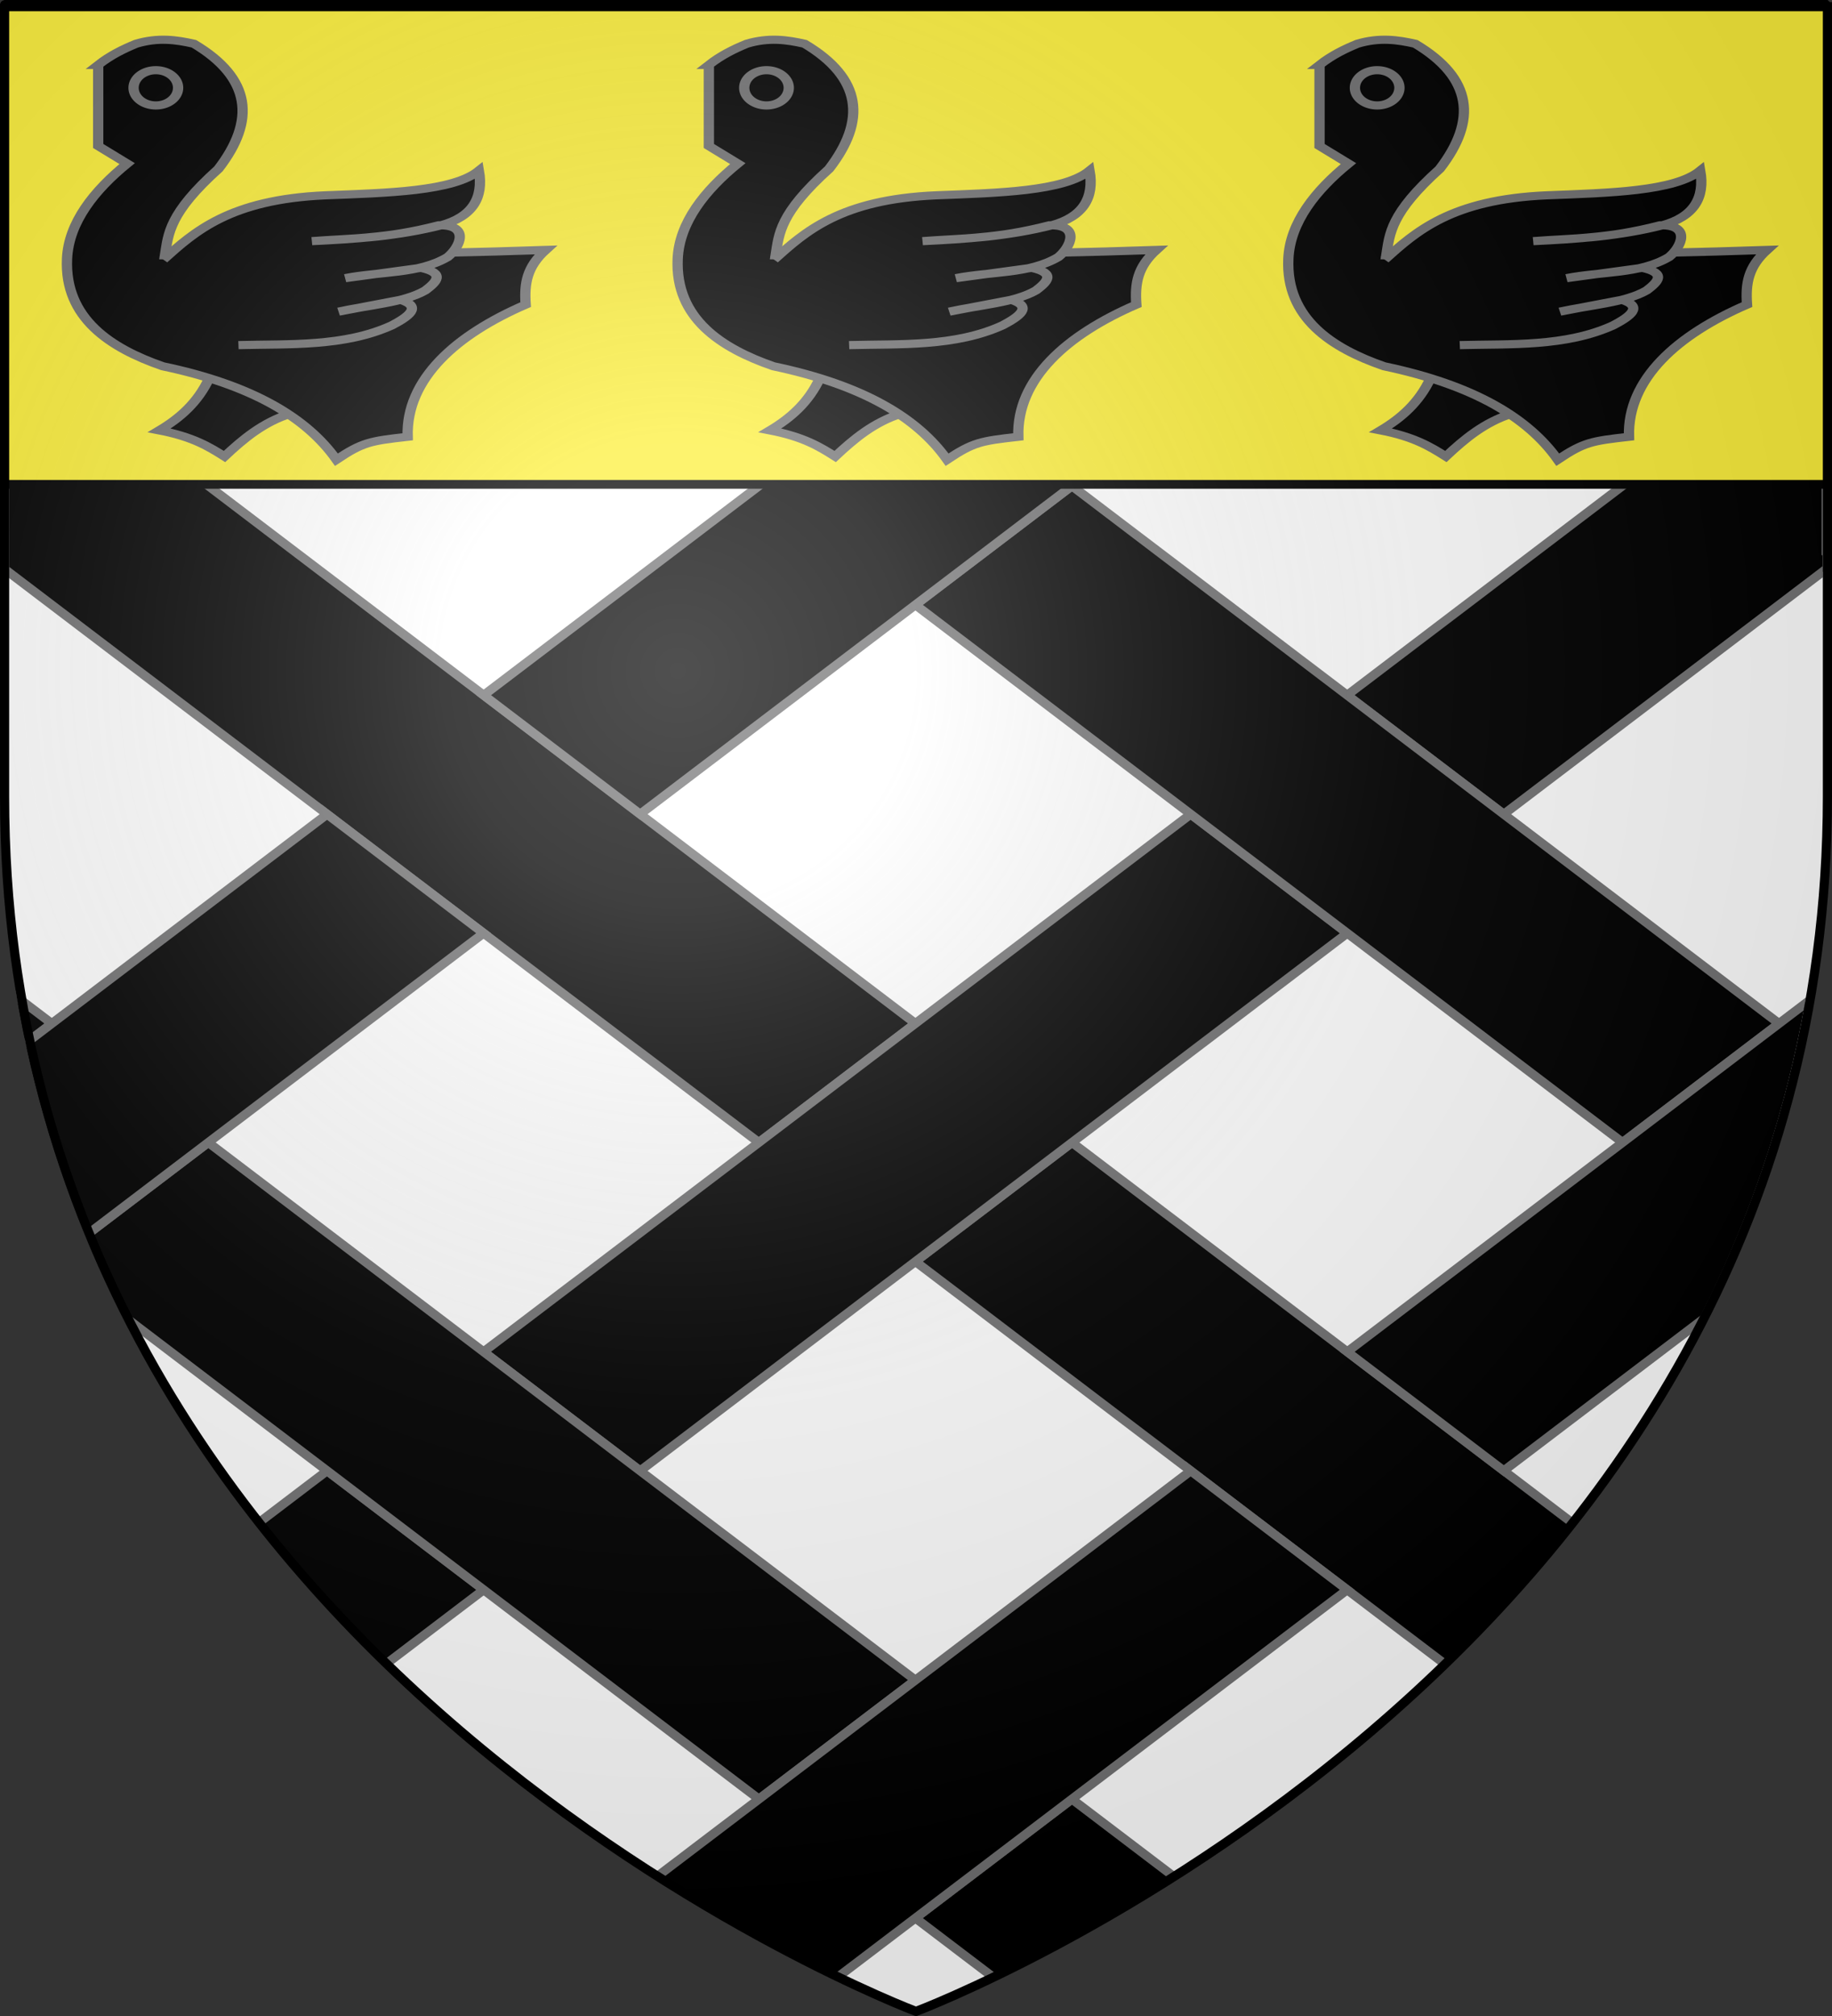
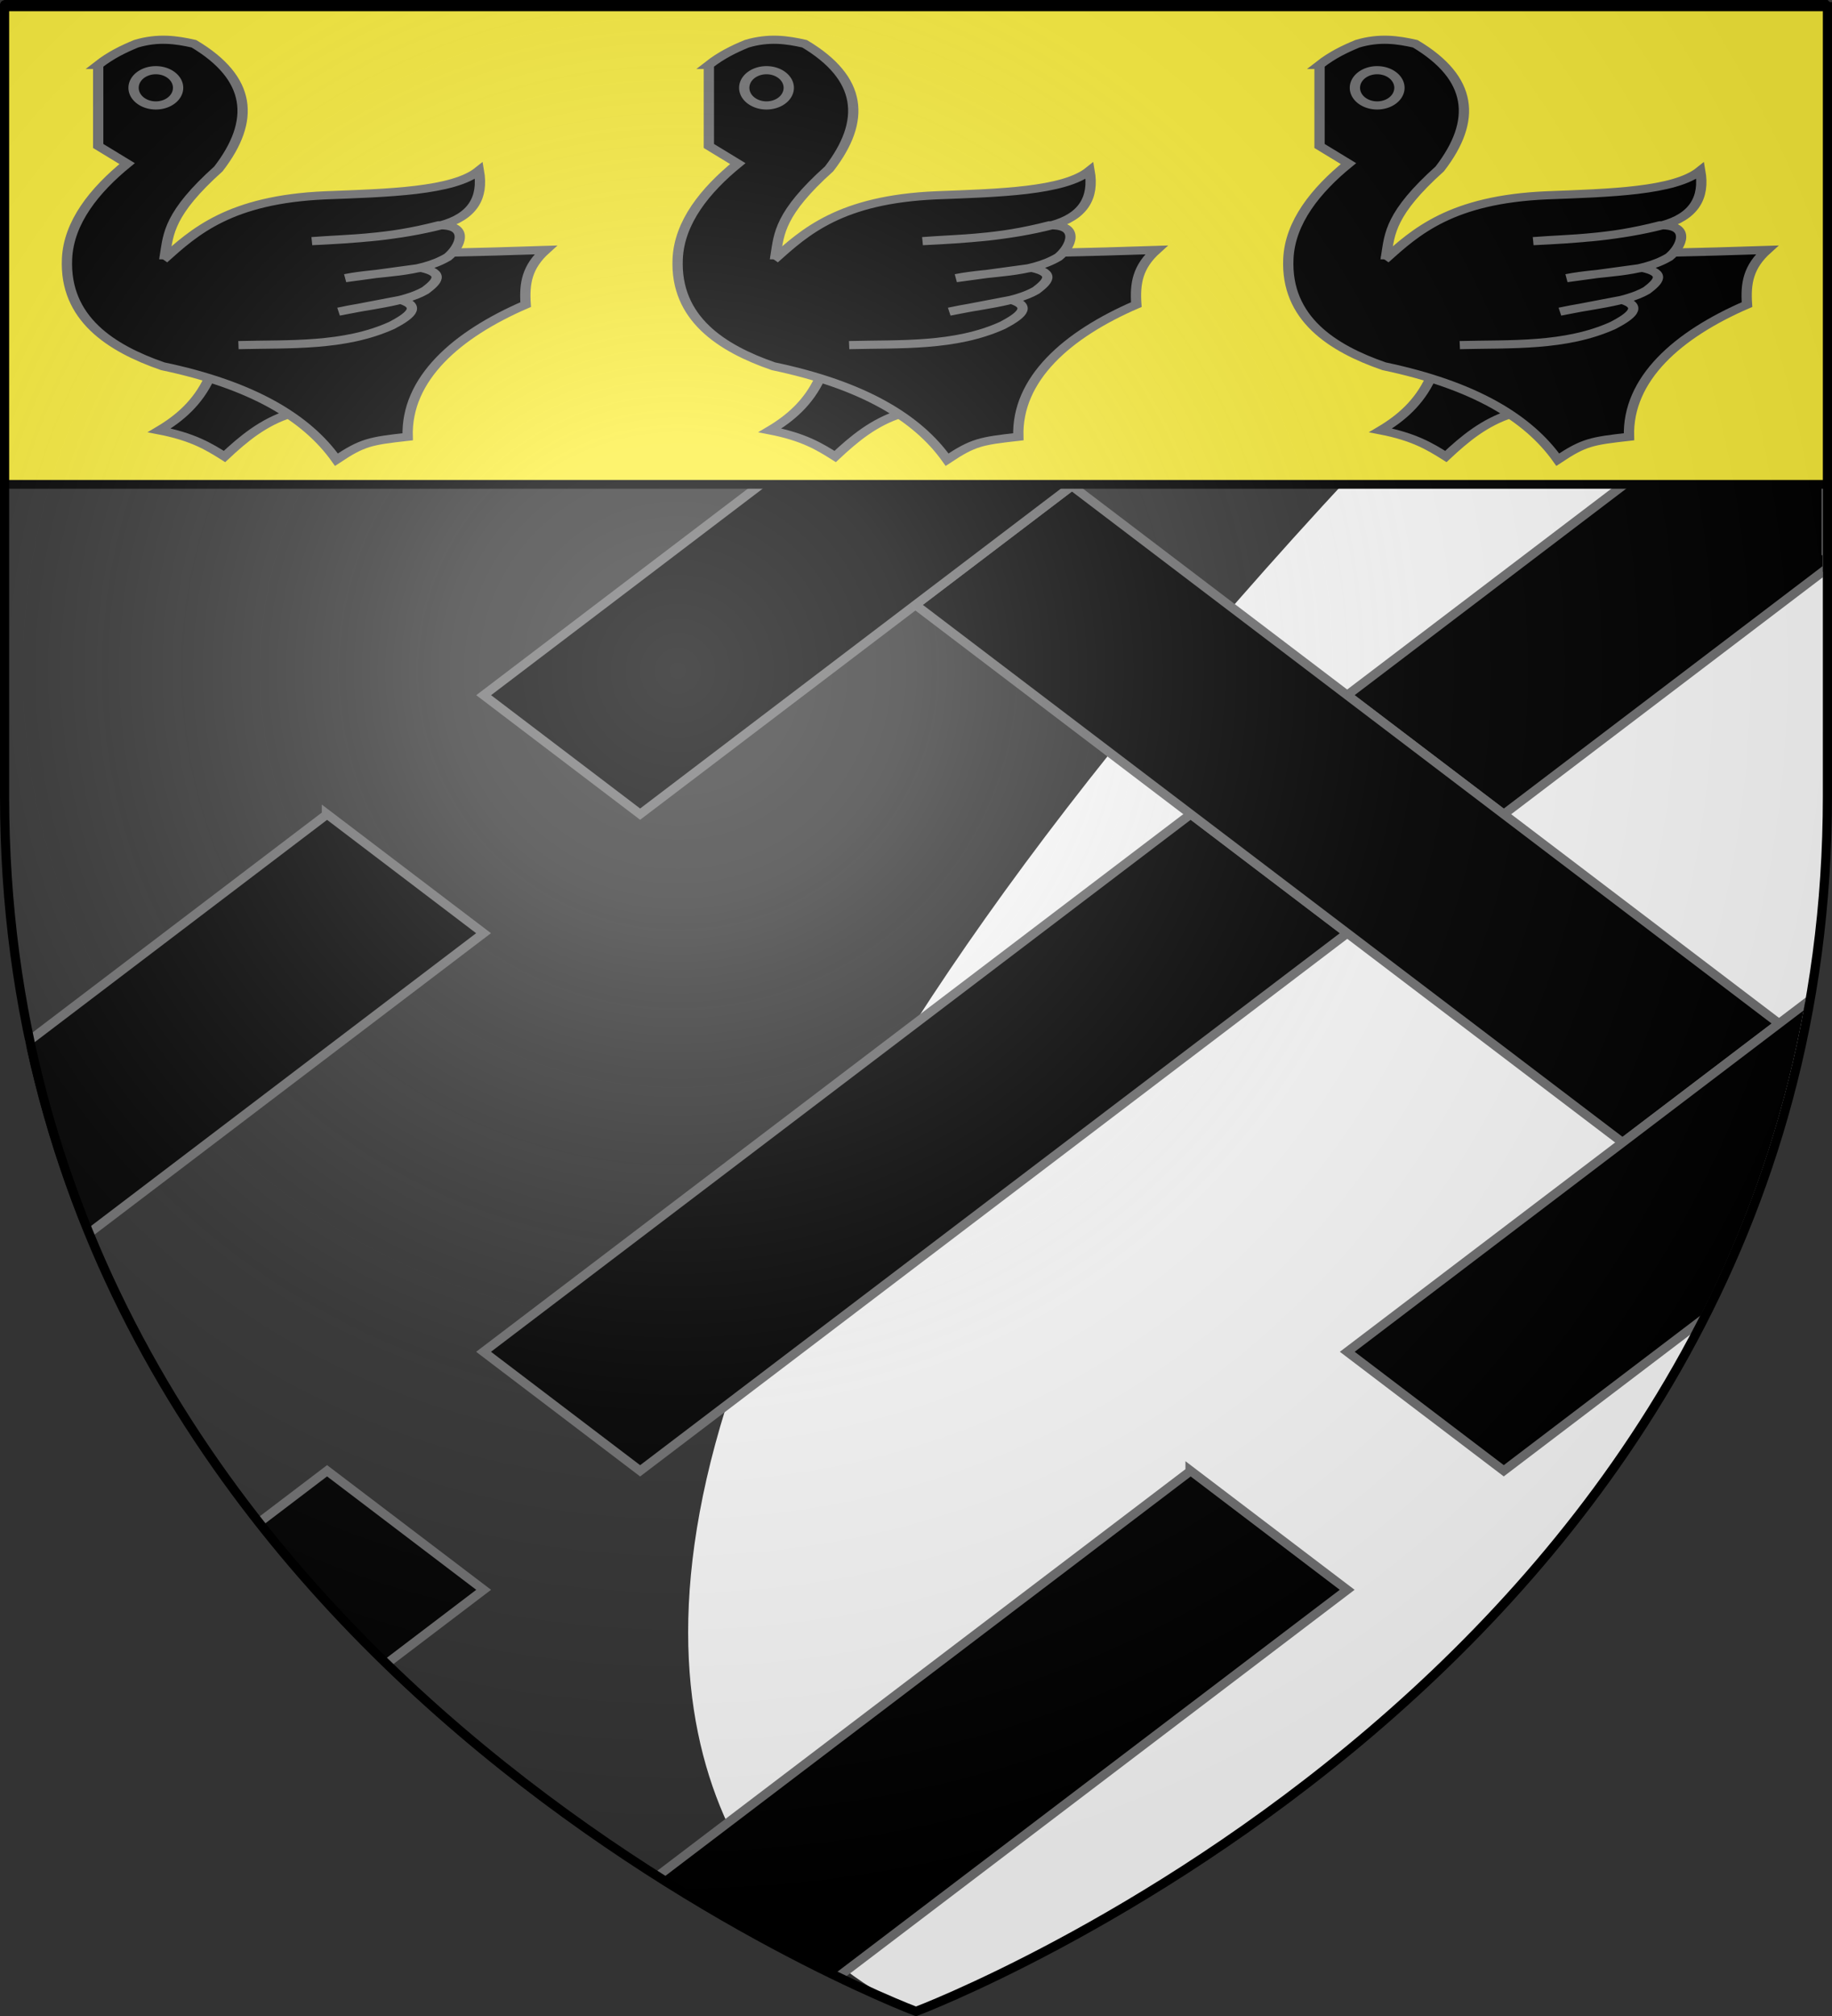
<svg xmlns="http://www.w3.org/2000/svg" xmlns:ns1="http://sodipodi.sourceforge.net/DTD/sodipodi-0.dtd" xmlns:ns2="http://www.inkscape.org/namespaces/inkscape" xmlns:xlink="http://www.w3.org/1999/xlink" height="660" width="600" version="1.0" id="svg2" ns1:version="0.32" ns2:version="0.48.1 r9760" ns1:docname="Blason_Le_Catelet.svg" ns2:export-filename="/Users/olivier/Desktop/Blason Rouge/Blason_Vide_3D.png" ns2:export-xdpi="144" ns2:export-ydpi="144" ns2:output_extension="org.inkscape.output.svg.inkscape">
  <rect width="100%" height="100%" fill="#333333" stroke="none" />
  <ns1:namedview ns2:window-height="665" ns2:window-width="1025" ns2:pageshadow="2" ns2:pageopacity="0.0" guidetolerance="10.0" gridtolerance="10.0" objecttolerance="10.0" borderopacity="1.0" bordercolor="#666666" pagecolor="#ffffff" id="base" showgrid="false" height="660px" ns2:zoom="0.67727245" ns2:cx="299.99999" ns2:cy="329.99986" ns2:window-x="229" ns2:window-y="0" ns2:current-layer="layer4" showguides="true" ns2:guide-bbox="true" ns2:window-maximized="0">
    <ns1:guide orientation="1,0" position="300,556.645" id="guide6547" />
  </ns1:namedview>
  <desc id="desc4">Flag of Canton of Valais (Wallis)</desc>
  <defs id="defs6">
    <linearGradient id="linearGradient2893">
      <stop style="stop-color:white;stop-opacity:0.314;" offset="0" id="stop2895" />
      <stop id="stop2897" offset="0.19" style="stop-color:white;stop-opacity:0.251;" />
      <stop style="stop-color:#6b6b6b;stop-opacity:0.125;" offset="0.6" id="stop2901" />
      <stop style="stop-color:black;stop-opacity:0.125;" offset="1" id="stop2899" />
    </linearGradient>
    <radialGradient ns2:collect="always" xlink:href="#linearGradient2893" id="radialGradient3163" gradientUnits="userSpaceOnUse" gradientTransform="matrix(1.353,0,0,1.349,-77.629,-85.747)" cx="221.445" cy="226.331" fx="221.445" fy="226.331" r="300" />
    <clipPath clipPathUnits="userSpaceOnUse" id="clipPath3843">
      <path ns2:connector-curvature="0" ns1:nodetypes="cccccc" d="m 298.692,660.734 c 0,0 298.5,-147.775 298.5,-523.33 0,-375.555 0,-340.165 0,-340.165 l -597,0 0,340.165 c 0,375.555 298.5,523.33 298.5,523.33 z" style="fill:none;stroke:#000000;stroke-width:1.147;stroke-opacity:1" id="path3845" />
    </clipPath>
  </defs>
  <g ns2:groupmode="layer" id="layer3" ns2:label="Fond écu" style="display:inline">
-     <path id="path2855" style="fill:#ffffff;fill-opacity:1;fill-rule:evenodd;stroke:none" d="m 300,658.5 c 0,0 298.5,-112.32 298.5,-397.772 0,-285.452 0,-258.552 0,-258.552 l -597,0 0,258.552 C 1.5,546.18 300,658.5 300,658.5 z" ns1:nodetypes="cccccc" ns2:connector-curvature="0" />
+     <path id="path2855" style="fill:#ffffff;fill-opacity:1;fill-rule:evenodd;stroke:none" d="m 300,658.5 c 0,0 298.5,-112.32 298.5,-397.772 0,-285.452 0,-258.552 0,-258.552 C 1.5,546.18 300,658.5 300,658.5 z" ns1:nodetypes="cccccc" ns2:connector-curvature="0" />
    <g id="g2764" transform="matrix(1,0,0,0.76,-0.192,156.29)" style="fill:#000000;stroke:#727273;stroke-opacity:1;stroke-width:3.441;stroke-miterlimit:4;stroke-dasharray:none" clip-path="url(#clipPath3843)">
-       <path id="path2263" style="fill:#000000;fill-opacity:1;stroke:#727273;stroke-width:3.441;stroke-miterlimit:4;stroke-opacity:1;stroke-dasharray:none;display:inline" d="M 1.5,2.188 1.5,39.281 248.719,286.5 300,235.219 66.969,2.188 1.5,2.188 z M 351.281,286.5 300,337.781 l 190,190 c 16.079,-17.206 31.459,-36.24 45.344,-57.219 L 351.281,286.5 z" ns2:connector-curvature="0" />
      <path id="rect2253" style="fill:#000000;fill-opacity:1;stroke:#727273;stroke-width:3.441;stroke-miterlimit:4;stroke-opacity:1;stroke-dasharray:none;display:inline" d="m 533.031,2.188 -91.625,91.625 51.281,51.281 L 598.5,39.281 c 0,0.105 0,-37.094 0,-37.094 l -65.469,0 z M 390.156,145.062 158.562,376.656 209.844,427.938 441.438,196.344 390.156,145.062 z M 107.312,427.906 64.656,470.562 C 78.541,491.541 93.921,510.575 110,527.781 L 158.594,479.188 107.312,427.906 z" ns2:connector-curvature="0" />
      <path id="rect2203" style="fill:#000000;fill-opacity:1;stroke:#727273;stroke-width:3.441;stroke-miterlimit:4;stroke-opacity:1;stroke-dasharray:none;display:inline" d="M 351.25,3.656 300,54.906 531.594,286.5 582.844,235.25 351.25,3.656 z m 241.469,324.219 -9.875,9.875 6.594,6.594 c 1.206,-5.415 2.303,-10.896 3.281,-16.469 z" ns2:connector-curvature="0" />
-       <path id="rect2201" style="fill:#000000;fill-opacity:1;stroke:#727273;stroke-width:3.441;stroke-miterlimit:4;stroke-opacity:1;stroke-dasharray:none;display:inline" d="m 1.5,219.594 0,31.312 L 17.156,235.25 1.5,219.594 z M 68.406,286.5 17.156,337.75 248.75,569.344 300,518.094 68.406,286.5 z M 351.25,569.344 300,620.594 326.281,646.875 c 16.549,-7.993 39.564,-20.218 65.375,-37.125 L 351.25,569.344 z" ns2:connector-curvature="0" />
      <path id="rect2197" style="fill:#000000;fill-opacity:1;stroke:#727273;stroke-width:3.441;stroke-miterlimit:4;stroke-opacity:1;stroke-dasharray:none;display:inline" d="m 250.219,2.188 -91.625,91.625 51.25,51.25 142.875,-142.875 -102.5,0 z M 107.312,145.094 1.5,250.906 l 0,9.812 c 0,29.731 3.261,57.582 9.062,83.625 l 148,-148 -51.25,-51.25 z" ns2:connector-curvature="0" />
      <path id="rect2195" style="fill:#000000;fill-opacity:1;stroke:#727273;stroke-width:3.441;stroke-miterlimit:4;stroke-opacity:1;stroke-dasharray:none;display:inline" d="m 598.5,219.594 -157.062,157.062 51.25,51.25 L 592.719,327.875 c 3.728,-21.226 5.781,-43.607 5.781,-67.156 0,-45.407 0,-10.16 0,-41.125 z M 390.156,427.938 208.344,609.75 c 25.811,16.907 48.826,29.132 65.375,37.125 l 167.688,-167.688 -51.25,-51.25 z" ns2:connector-curvature="0" />
      <g id="g2772" style="fill:#000000;stroke:#727273;stroke-opacity:1;stroke-width:3.441;stroke-miterlimit:4;stroke-dasharray:none" />
    </g>
  </g>
  <g ns2:groupmode="layer" id="layer4" ns2:label="Meubles">
    <rect style="fill:#fcef3c;fill-opacity:1;fill-rule:nonzero;stroke:#000000;stroke-width:2.862;stroke-linecap:round;stroke-linejoin:bevel;stroke-miterlimit:4;stroke-opacity:1;stroke-dasharray:none;stroke-dashoffset:0" id="rect2774" width="597.138" height="157.138" x="1.431" y="1.431" />
    <g id="layer1-0" transform="matrix(1.001,0,0,0.792,217.353,10.132)" style="fill:#000000;fill-opacity:1;stroke:#727273;stroke-width:3.37;stroke-miterlimit:4;stroke-opacity:1;stroke-dasharray:none">
      <g id="g5507" style="fill:#000000;fill-opacity:1;stroke:#727273;stroke-width:3.199;stroke-miterlimit:4;stroke-opacity:1;stroke-dasharray:none;display:inline" transform="matrix(1.053,0,0,1.053,202.733,-149.892)">
        <path id="path4610" style="fill:#000000;fill-opacity:1;fill-rule:evenodd;stroke:#727273;stroke-width:3.199;stroke-linecap:butt;stroke-linejoin:miter;stroke-miterlimit:4;stroke-opacity:1;stroke-dasharray:none" d="m -143.977,278.607 c -3.568,9.659 -9.168,15.761 -15.529,20.53 10.376,2.517 15.384,6.375 20.267,10.265 5.834,-6.877 11.933,-13.423 20.53,-16.846 l 0.263,-13.687 -25.531,-0.263 z" ns2:connector-curvature="0" />
        <path id="path1946" style="fill:#000000;fill-opacity:1;fill-rule:evenodd;stroke:#727273;stroke-width:3.199;stroke-linecap:butt;stroke-linejoin:miter;stroke-miterlimit:4;stroke-opacity:1;stroke-dasharray:none" d="m -178.483,155.681 c 3.92,-3.882 7.84,-6.245 11.761,-8.302 6.859,-2.59 12.513,-1.567 17.987,0 17.877,13.496 19.239,30.089 7.61,49.117 -15.363,17.442 -15.557,25.404 -16.603,33.898 37.337,0.007 75.491,-0.259 118.297,-2.075 -5.843,6.648 -6.691,13.027 -6.226,21.446 -21.5,11.734 -37.239,29.115 -36.665,51.885 -11.647,1.671 -13.968,2.125 -22.137,8.993 -9.307,-16.562 -26.218,-29.321 -53.96,-36.665 -16.147,-7.057 -30.589,-18.776 -29.747,-42.2 0.514,-14.312 8.492,-26.885 18.678,-37.357 l -8.993,-6.918 0,-31.823 z" ns2:connector-curvature="0" />
        <path id="path1948" style="color:#000000;fill:#000000;fill-opacity:1;stroke:#727273;stroke-width:3.199;stroke-linecap:butt;stroke-linejoin:miter;stroke-miterlimit:4;stroke-opacity:1;stroke-dasharray:none;stroke-dashoffset:0;marker:none;visibility:visible;display:inline;overflow:visible" transform="translate(2,0)" d="m -155.654,164.674 a 6.918,6.918 0 1 1 -13.836,0 6.918,6.918 0 1 1 13.836,0 z" ns2:connector-curvature="0" />
        <path id="path3722" style="fill:#000000;fill-opacity:1;fill-rule:evenodd;stroke:#727273;stroke-width:3.199;stroke-linecap:butt;stroke-linejoin:miter;stroke-miterlimit:4;stroke-opacity:1;stroke-dasharray:none" d="m -158.235,232.123 c 9.673,-10.943 20.641,-23.616 50.315,-25.249 19.601,-0.95 39.726,-1.575 47.734,-9.685 1.498,10.704 -2.031,18.11 -11.761,21.446 -13.156,4.259 -26.622,5.424 -40.124,6.226 12.183,-1.183 22.672,-0.793 39.432,-6.226 9.748,-0.277 6.688,8.464 2.767,12.452 -9.06,6.792 -21.179,5.629 -31.823,8.302 l 23.521,-4.053 c 7.66,2.115 4.784,5.569 1.35,8.862 -6.654,4.843 -17.705,5.756 -26.946,8.335 l 19.239,-4.643 c 6.894,2.705 2.421,6.623 -2.669,10.012 -14.835,8.523 -31.991,7.248 -47.7,7.775" ns2:connector-curvature="0" />
      </g>
    </g>
    <g style="fill:#000000;fill-opacity:1;stroke:#727273;stroke-width:3.37;stroke-miterlimit:4;stroke-opacity:1;stroke-dasharray:none" transform="matrix(1.001,0,0,0.792,17.353,10.132)" id="g6549">
      <g transform="matrix(1.053,0,0,1.053,202.733,-149.892)" style="fill:#000000;fill-opacity:1;stroke:#727273;stroke-width:3.199;stroke-miterlimit:4;stroke-opacity:1;stroke-dasharray:none;display:inline" id="g6551">
        <path ns2:connector-curvature="0" d="m -143.977,278.607 c -3.568,9.659 -9.168,15.761 -15.529,20.53 10.376,2.517 15.384,6.375 20.267,10.265 5.834,-6.877 11.933,-13.423 20.53,-16.846 l 0.263,-13.687 -25.531,-0.263 z" style="fill:#000000;fill-opacity:1;fill-rule:evenodd;stroke:#727273;stroke-width:3.199;stroke-linecap:butt;stroke-linejoin:miter;stroke-miterlimit:4;stroke-opacity:1;stroke-dasharray:none" id="path6553" />
        <path ns2:connector-curvature="0" d="m -178.483,155.681 c 3.92,-3.882 7.84,-6.245 11.761,-8.302 6.859,-2.59 12.513,-1.567 17.987,0 17.877,13.496 19.239,30.089 7.61,49.117 -15.363,17.442 -15.557,25.404 -16.603,33.898 37.337,0.007 75.491,-0.259 118.297,-2.075 -5.843,6.648 -6.691,13.027 -6.226,21.446 -21.5,11.734 -37.239,29.115 -36.665,51.885 -11.647,1.671 -13.968,2.125 -22.137,8.993 -9.307,-16.562 -26.218,-29.321 -53.96,-36.665 -16.147,-7.057 -30.589,-18.776 -29.747,-42.2 0.514,-14.312 8.492,-26.885 18.678,-37.357 l -8.993,-6.918 0,-31.823 z" style="fill:#000000;fill-opacity:1;fill-rule:evenodd;stroke:#727273;stroke-width:3.199;stroke-linecap:butt;stroke-linejoin:miter;stroke-miterlimit:4;stroke-opacity:1;stroke-dasharray:none" id="path6555" />
        <path ns2:connector-curvature="0" d="m -155.654,164.674 a 6.918,6.918 0 1 1 -13.836,0 6.918,6.918 0 1 1 13.836,0 z" transform="translate(2,0)" style="color:#000000;fill:#000000;fill-opacity:1;stroke:#727273;stroke-width:3.199;stroke-linecap:butt;stroke-linejoin:miter;stroke-miterlimit:4;stroke-opacity:1;stroke-dasharray:none;stroke-dashoffset:0;marker:none;visibility:visible;display:inline;overflow:visible" id="path6557" />
        <path ns2:connector-curvature="0" d="m -158.235,232.123 c 9.673,-10.943 20.641,-23.616 50.315,-25.249 19.601,-0.95 39.726,-1.575 47.734,-9.685 1.498,10.704 -2.031,18.11 -11.761,21.446 -13.156,4.259 -26.622,5.424 -40.124,6.226 12.183,-1.183 22.672,-0.793 39.432,-6.226 9.748,-0.277 6.688,8.464 2.767,12.452 -9.06,6.792 -21.179,5.629 -31.823,8.302 l 23.521,-4.053 c 7.66,2.115 4.784,5.569 1.35,8.862 -6.654,4.843 -17.705,5.756 -26.946,8.335 l 19.239,-4.643 c 6.894,2.705 2.421,6.623 -2.669,10.012 -14.835,8.523 -31.991,7.248 -47.7,7.775" style="fill:#000000;fill-opacity:1;fill-rule:evenodd;stroke:#727273;stroke-width:3.199;stroke-linecap:butt;stroke-linejoin:miter;stroke-miterlimit:4;stroke-opacity:1;stroke-dasharray:none" id="path6559" />
      </g>
    </g>
    <use x="0" y="0" xlink:href="#g6549" id="use6561" transform="translate(400,0)" width="600" height="660" />
  </g>
  <g ns2:groupmode="layer" id="layer2" ns2:label="Reflet final" ns1:insensitive="true">
    <path ns1:nodetypes="cccccc" d="M 300,658.5 C 300,658.5 598.5,546.18 598.5,260.728 C 598.5,-24.723 598.5,2.176 598.5,2.176 L 1.5,2.176 L 1.5,260.728 C 1.5,546.18 300,658.5 300,658.5 z " style="opacity:1;fill:url(#radialGradient3163);fill-opacity:1;fill-rule:evenodd;stroke:none;stroke-width:1px;stroke-linecap:butt;stroke-linejoin:miter;stroke-opacity:1" id="path2875" ns2:export-xdpi="144" ns2:export-ydpi="144" />
  </g>
  <g ns2:groupmode="layer" id="layer1" ns2:label="Contour final" ns1:insensitive="true">
    <path ns1:nodetypes="cccccc" d="m 300,658.5 c 0,0 -298.5,-112.32 -298.5,-397.772 0,-285.452 0,-258.552 0,-258.552 l 597,0 0,258.552 c 0,285.452 -298.5,397.772 -298.5,397.772 z" style="fill:none;stroke:#000000;stroke-width:3;stroke-linecap:butt;stroke-linejoin:miter;stroke-miterlimit:4;stroke-opacity:1;stroke-dasharray:none" id="path1411" ns2:export-xdpi="144" ns2:export-ydpi="144" ns2:connector-curvature="0" />
  </g>
</svg>